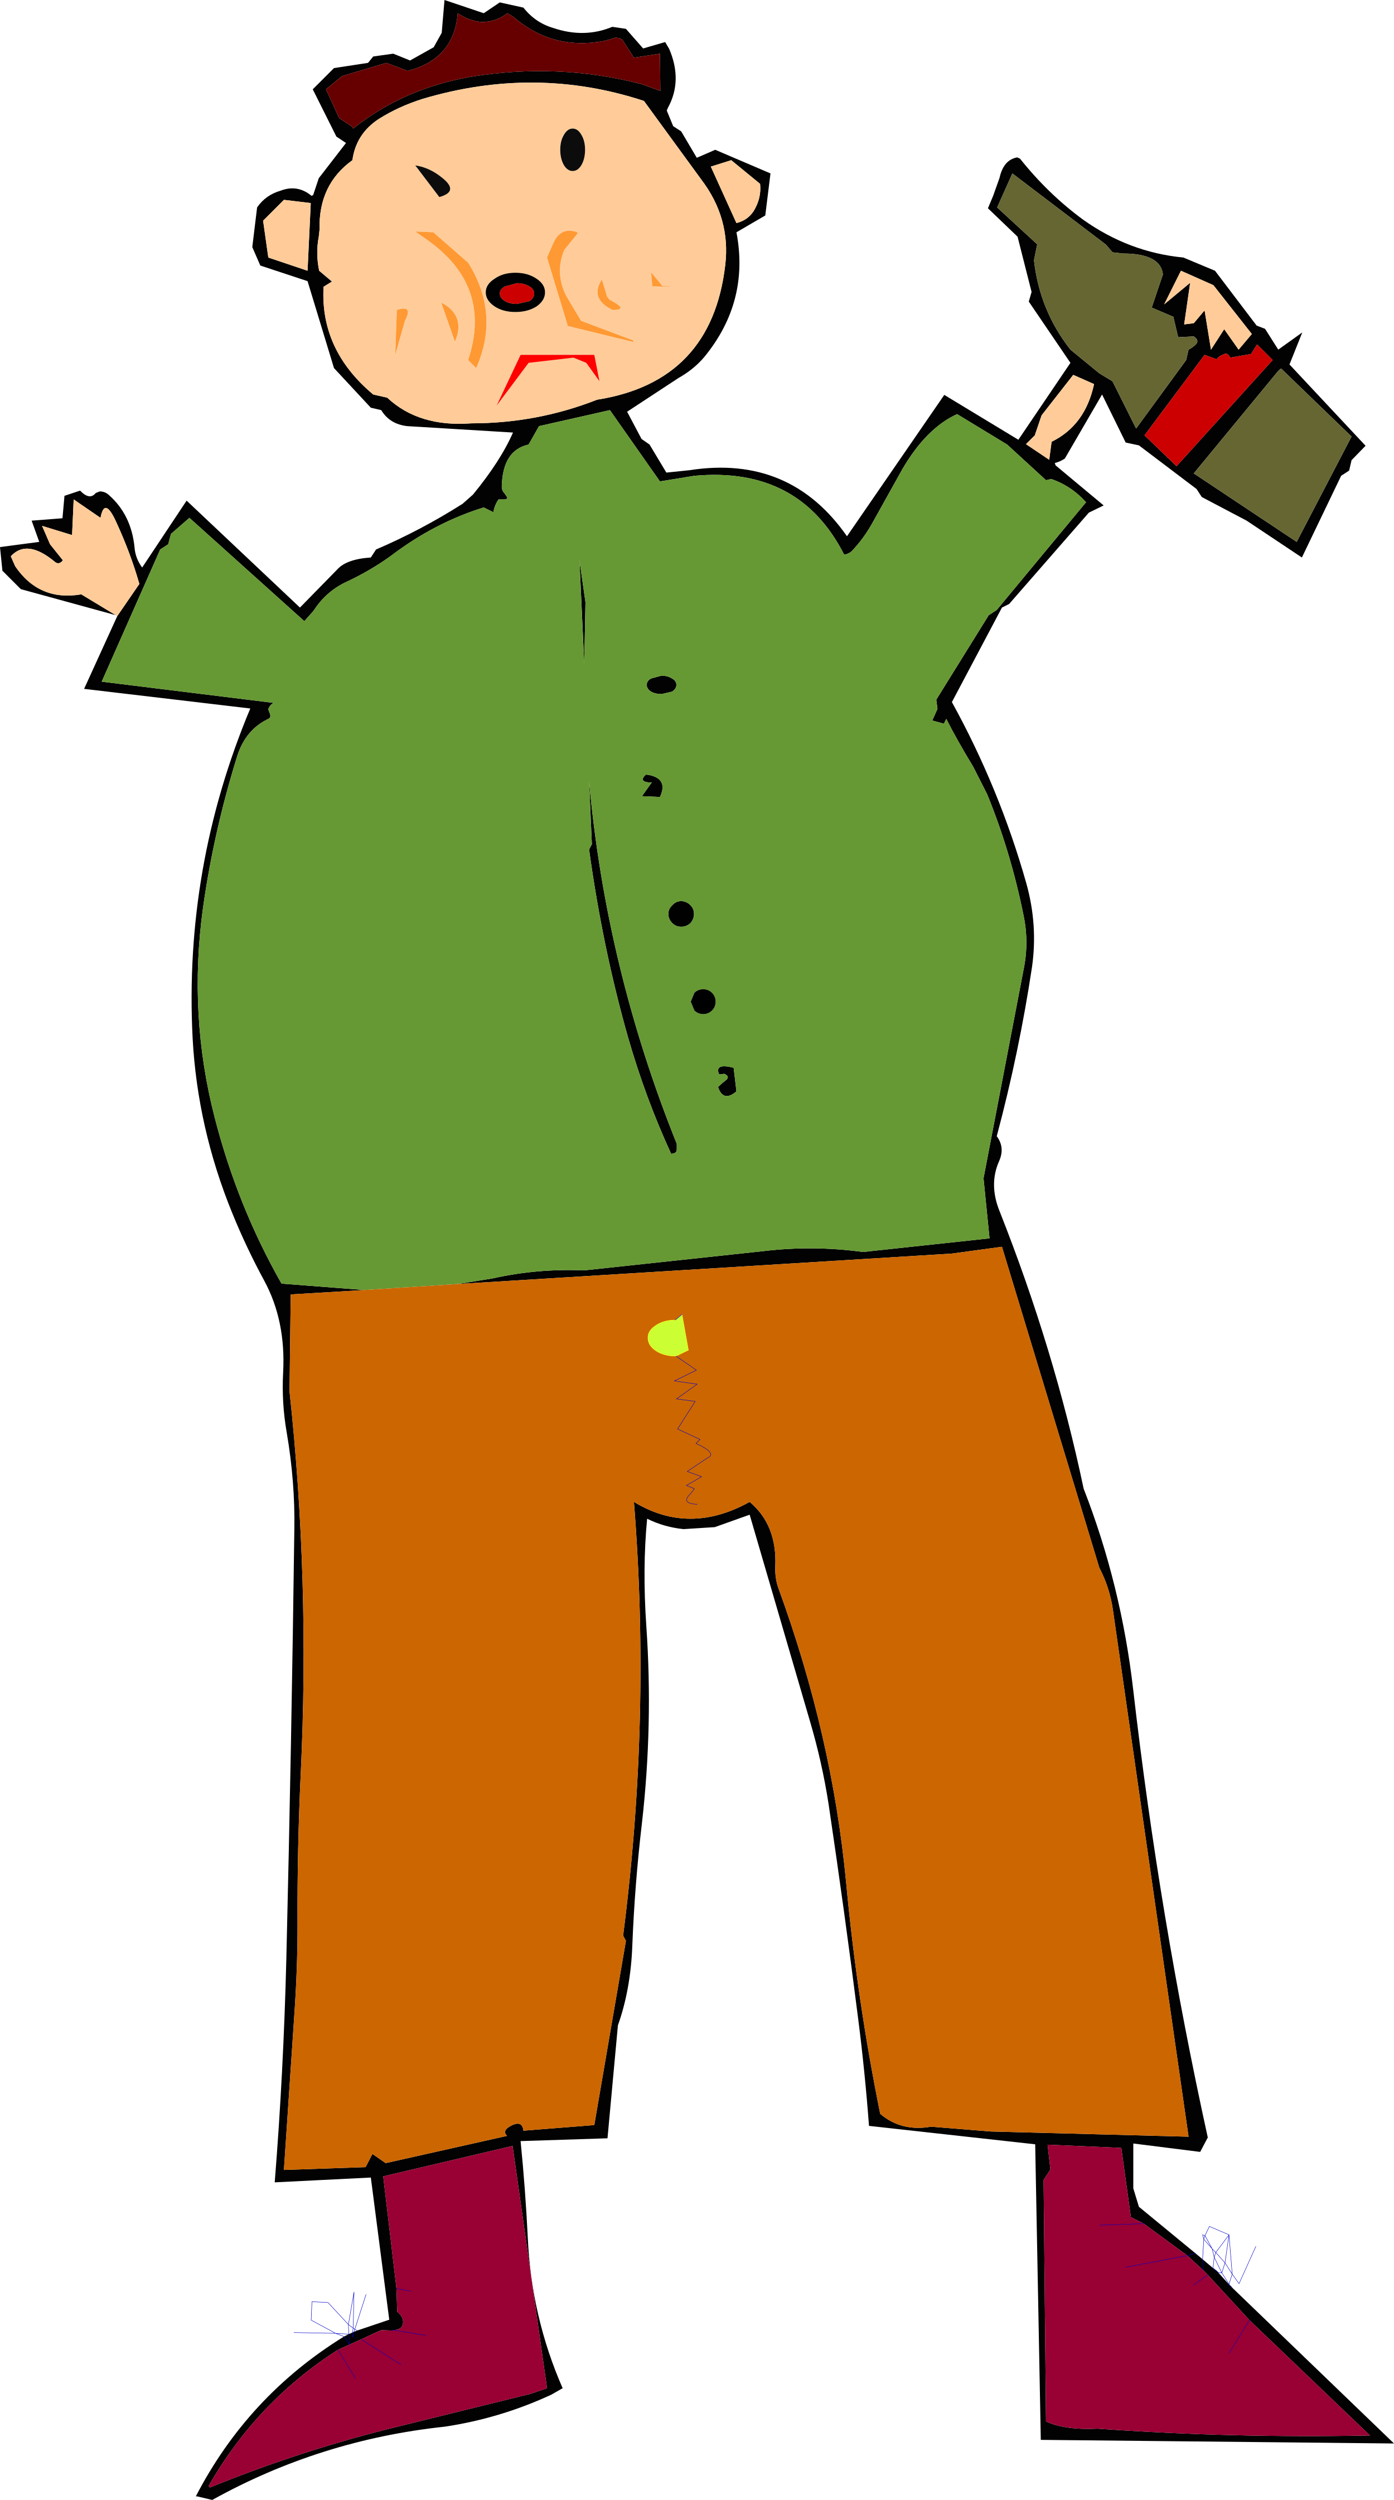
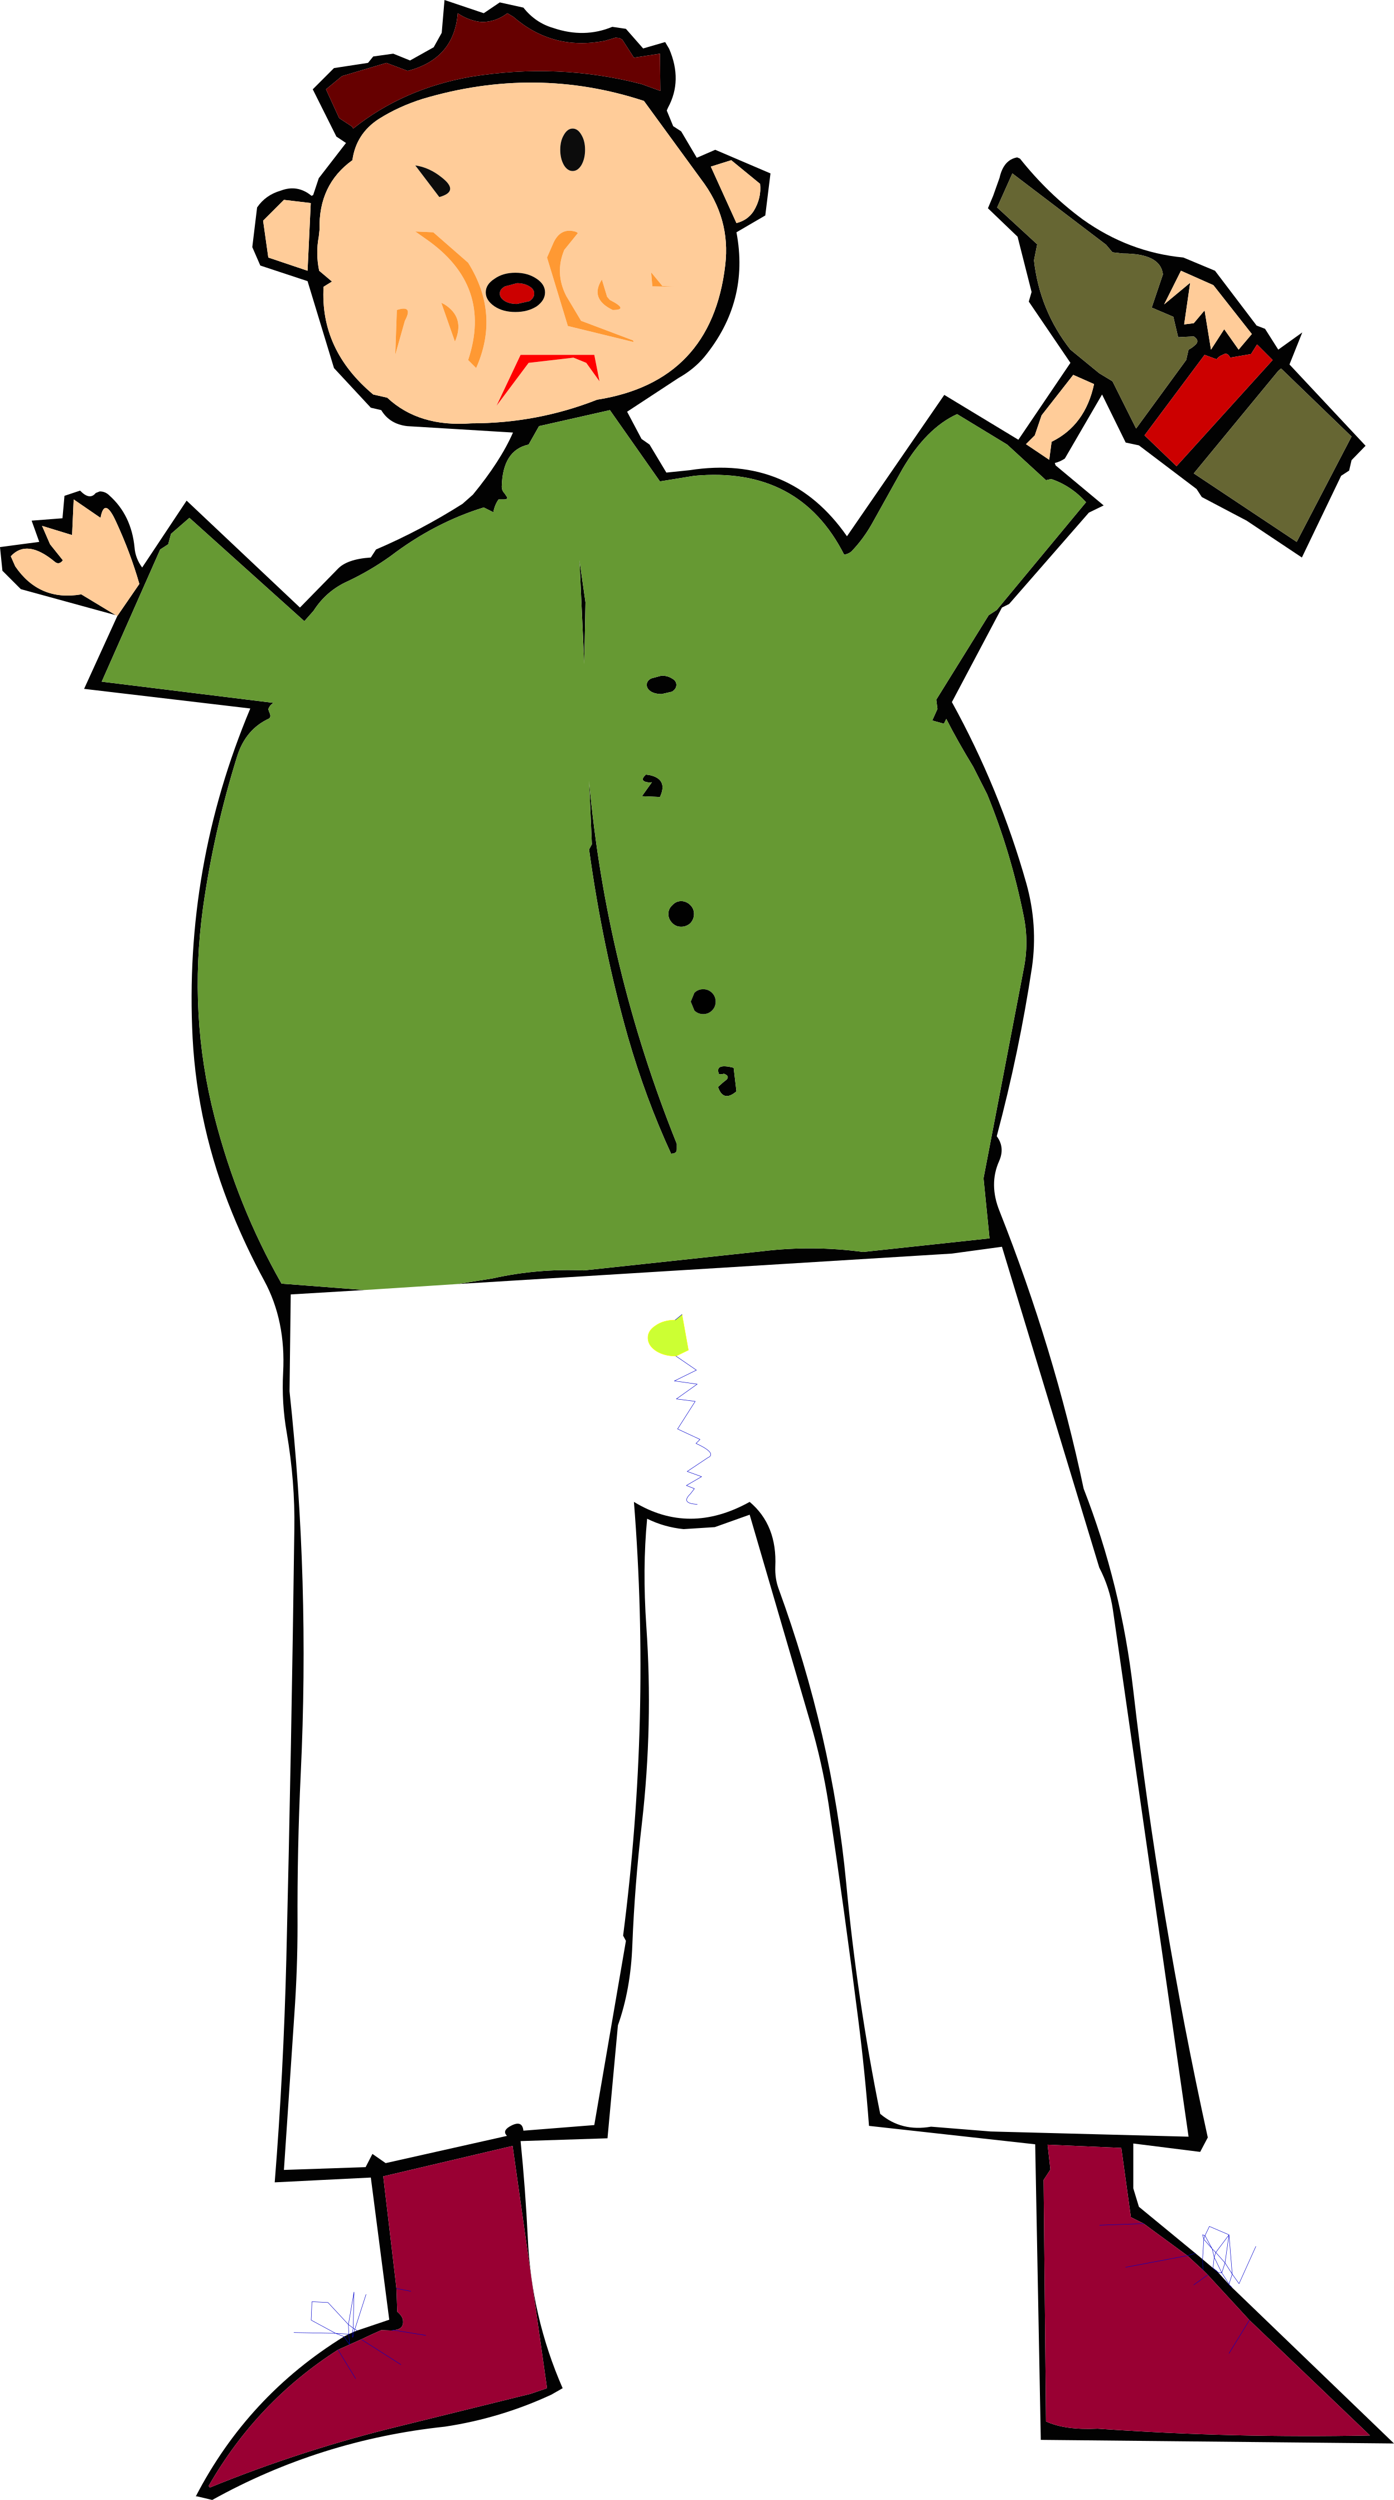
<svg xmlns="http://www.w3.org/2000/svg" height="312.1px" width="174.05px">
  <g transform="matrix(1.0, 0.0, 0.0, 1.0, 87.0, 156.1)">
    <path d="M-72.55 -79.3 L-84.4 -82.55 -86.7 -84.85 -87.0 -87.8 -82.1 -88.45 -83.05 -91.1 -79.2 -91.4 -78.95 -94.2 -77.0 -94.85 Q-75.8 -93.6 -75.05 -94.55 L-74.55 -94.75 Q-73.85 -94.75 -73.35 -94.25 -70.6 -91.8 -70.2 -87.75 -70.1 -86.4 -69.25 -85.25 L-63.7 -93.6 -49.55 -80.25 -44.85 -85.05 Q-43.7 -86.3 -40.7 -86.5 L-40.05 -87.5 Q-34.45 -89.9 -29.25 -93.2 L-27.95 -94.35 Q-24.5 -98.55 -22.95 -102.1 L-36.15 -102.9 Q-38.35 -103.15 -39.4 -104.9 L-40.7 -105.2 -45.3 -110.15 -48.6 -121.0 -54.5 -122.95 -55.5 -125.25 -54.9 -130.2 Q-53.85 -131.75 -51.95 -132.3 -49.85 -133.1 -48.1 -131.65 L-47.9 -131.75 -47.2 -133.85 -43.8 -138.25 -45.0 -139.05 -47.95 -144.95 -45.3 -147.6 -41.05 -148.25 -40.4 -149.05 -37.9 -149.4 -35.8 -148.55 -32.85 -150.2 -31.85 -152.0 -31.5 -156.1 -26.6 -154.45 -24.6 -155.8 -21.65 -155.15 Q-20.15 -153.25 -17.9 -152.6 -14.05 -151.3 -10.55 -152.75 L-8.85 -152.5 -6.7 -150.05 -3.95 -150.85 -3.45 -150.0 Q-1.75 -146.05 -3.6 -142.65 L-3.75 -142.3 -2.95 -140.35 -1.95 -139.7 0.0 -136.4 2.3 -137.4 9.2 -134.45 8.55 -129.2 4.95 -127.1 Q6.6 -118.45 0.95 -111.55 -0.35 -110.0 -2.3 -108.9 L-8.7 -104.7 -6.9 -101.3 -5.9 -100.6 -3.8 -97.1 -0.9 -97.4 Q11.65 -99.35 18.75 -89.15 L30.9 -106.8 40.15 -101.2 46.65 -110.8 41.45 -118.45 41.8 -119.65 40.05 -126.55 36.35 -130.1 37.0 -131.65 37.8 -133.9 Q38.3 -136.15 40.0 -136.45 L40.35 -136.3 Q43.85 -131.9 48.2 -128.7 53.95 -124.6 60.75 -123.95 L64.7 -122.3 69.9 -115.45 70.95 -115.05 72.6 -112.45 75.6 -114.6 74.0 -110.6 83.5 -100.45 81.75 -98.65 81.45 -97.35 80.45 -96.7 75.55 -86.5 68.65 -91.1 63.05 -94.05 62.4 -95.05 55.2 -100.5 53.55 -100.85 50.6 -106.85 45.95 -98.85 Q45.35 -98.45 44.7 -98.3 L44.8 -98.0 50.8 -93.0 48.95 -92.1 39.0 -80.7 38.1 -80.25 31.85 -68.45 Q37.8 -57.65 41.15 -45.8 42.6 -40.6 41.85 -35.35 40.25 -24.75 37.45 -14.25 38.5 -12.85 37.75 -11.15 36.45 -8.25 37.8 -4.9 44.65 12.4 48.3 29.75 53.0 41.8 54.5 54.95 57.75 83.2 63.8 110.75 L62.85 112.55 54.5 111.5 54.5 117.1 55.2 119.4 62.25 125.2 61.25 125.5 62.25 125.2 63.15 125.95 64.45 127.05 64.9 127.4 65.05 127.55 66.5 129.15 66.8 129.45 87.05 148.95 42.95 148.5 42.25 111.6 21.5 109.3 Q21.0 102.6 20.15 95.95 18.5 82.9 16.45 69.1 15.65 63.95 14.15 58.85 L6.6 33.0 2.25 34.55 -1.65 34.8 Q-4.1 34.55 -6.2 33.5 -6.8 39.7 -6.3 46.95 -5.45 59.2 -6.85 71.5 -7.75 79.15 -8.05 86.75 -8.25 92.25 -9.85 96.75 L-11.15 110.85 -22.0 111.2 Q-21.4 117.2 -21.1 123.3 -20.65 133.15 -16.75 142.05 L-18.15 142.85 Q-24.5 145.8 -31.45 146.85 -47.0 148.5 -60.5 156.0 L-62.4 155.55 -62.55 155.55 Q-56.05 143.0 -44.05 135.6 L-43.35 136.6 -44.05 135.6 -43.45 135.3 -43.0 135.1 -43.0 135.4 Q-43.0 136.15 -42.8 135.0 -43.0 136.15 -43.0 135.4 L-43.0 135.1 -42.8 135.0 -42.4 134.85 -38.4 133.5 -40.7 115.75 -52.7 116.35 Q-51.6 102.6 -51.25 88.5 -50.6 61.6 -50.25 34.8 -50.15 28.9 -51.2 22.75 -51.85 19.05 -51.65 15.25 -51.3 8.8 -54.0 3.8 -56.25 -0.35 -58.0 -4.65 -62.35 -15.3 -62.95 -26.5 -64.05 -47.85 -55.75 -67.65 L-76.5 -70.1 -72.35 -79.2 -69.6 -83.2 Q-70.7 -87.05 -72.5 -90.95 -73.95 -94.15 -74.45 -91.45 L-77.8 -93.75 -78.0 -89.3 -81.75 -90.45 -80.75 -88.15 -79.15 -86.15 Q-79.65 -85.5 -80.2 -86.0 -83.65 -88.85 -85.65 -86.65 L-85.1 -85.4 Q-82.1 -81.0 -76.85 -81.9 L-72.55 -79.3 M-43.35 136.6 L-43.45 135.3 -43.35 136.6 -44.8 137.25 Q-54.9 143.7 -60.95 154.25 L-60.8 154.45 Q-49.15 149.7 -36.95 146.75 L-20.75 142.75 -18.7 142.05 -23.0 111.8 -39.15 115.6 -37.5 129.6 -37.4 132.5 Q-36.8 133.0 -36.7 133.5 -36.5 134.7 -37.85 134.8 L-38.05 134.85 -39.4 134.8 Q-40.65 135.35 -41.9 135.95 L-43.35 136.6 M63.2 127.3 L63.15 125.95 63.2 127.3 61.25 125.5 55.8 121.5 54.2 120.7 53.0 112.05 43.8 111.65 44.15 114.75 43.3 116.05 43.6 146.2 Q46.0 147.3 50.05 147.1 67.0 148.3 84.05 147.95 L69.0 133.55 63.8 127.9 63.2 127.3 M60.45 -122.3 L58.35 -118.1 61.6 -120.8 60.85 -115.6 62.05 -115.75 63.4 -117.35 64.2 -112.45 65.85 -115.0 67.65 -112.45 69.3 -114.4 64.5 -120.5 60.45 -122.3 M63.4 -111.8 L55.9 -101.75 59.9 -97.9 71.9 -111.15 69.95 -113.1 69.2 -111.9 66.6 -111.45 Q66.25 -112.2 65.65 -111.8 65.2 -111.65 64.9 -111.25 L63.4 -111.8 M61.4 -112.45 Q61.9 -112.7 62.3 -113.1 62.8 -113.6 62.05 -114.1 L60.1 -114.0 59.5 -116.55 56.8 -117.7 58.2 -121.85 Q57.9 -124.45 53.2 -124.45 L51.9 -124.6 51.1 -125.55 39.4 -134.45 37.5 -130.2 42.5 -125.6 42.1 -123.6 Q42.8 -117.35 46.65 -112.45 L50.25 -109.5 51.9 -108.5 54.85 -102.6 61.1 -111.15 61.4 -112.45 M72.6 -109.8 L62.05 -97.0 74.9 -88.45 81.75 -101.6 72.95 -110.1 72.6 -109.8 M-9.3 -151.15 L-9.65 -151.35 -10.15 -151.4 -11.5 -151.0 Q-18.0 -149.75 -22.9 -154.0 L-23.65 -154.45 Q-25.1 -153.35 -26.85 -153.35 -28.45 -153.5 -29.85 -154.45 -30.3 -148.75 -36.1 -147.25 L-38.75 -148.25 -44.3 -146.6 -46.3 -144.95 -44.65 -141.35 -43.05 -140.3 -42.9 -140.05 Q-36.7 -145.0 -28.3 -146.5 -17.35 -148.3 -6.9 -145.6 L-4.55 -144.75 -4.6 -149.4 -7.85 -148.9 -9.3 -151.15 M1.75 -135.3 L4.95 -128.25 Q6.35 -128.6 7.1 -129.75 8.1 -131.4 7.9 -133.15 L4.3 -136.1 1.75 -135.3 M0.55 -133.7 L-6.6 -143.5 Q-20.15 -147.95 -34.25 -143.75 -37.25 -142.8 -39.7 -141.25 -42.55 -139.4 -43.0 -136.1 -47.25 -133.05 -47.1 -127.45 L-47.2 -126.55 Q-47.6 -124.45 -47.15 -122.3 L-45.55 -120.95 -46.6 -120.3 Q-47.05 -112.4 -40.4 -106.85 L-38.65 -106.45 Q-34.7 -102.75 -28.15 -103.25 -19.95 -103.25 -12.45 -106.2 1.85 -108.45 3.55 -123.0 4.25 -128.85 0.55 -133.7 M-53.5 -123.95 L-48.6 -122.3 -48.2 -130.75 -51.55 -131.15 -54.15 -128.55 -53.5 -123.95 M-29.85 4.2 L-25.5 3.5 Q-19.9 2.25 -14.1 2.5 L8.25 0.1 Q14.5 -0.65 20.75 0.2 L36.55 -1.5 35.8 -9.0 40.8 -35.05 Q41.5 -38.45 40.8 -41.8 39.2 -49.75 36.25 -56.95 L34.5 -60.4 Q32.55 -63.6 31.15 -66.35 L30.85 -65.75 29.4 -66.15 30.05 -67.6 29.9 -68.75 36.45 -79.3 37.45 -79.95 48.6 -93.4 Q46.75 -95.45 44.25 -96.3 L43.6 -96.15 38.75 -100.6 32.5 -104.4 Q28.65 -102.65 25.65 -97.5 L22.0 -90.95 Q20.85 -88.85 19.3 -87.25 18.95 -86.95 18.4 -86.85 12.8 -97.9 -0.3 -96.7 L-4.6 -96.0 -10.85 -104.9 -19.7 -102.9 -21.0 -100.6 Q-24.25 -99.9 -24.35 -95.35 -24.35 -94.85 -24.0 -94.5 L-23.7 -94.05 Q-23.55 -93.8 -24.0 -93.75 L-24.3 -93.75 -24.75 -93.75 Q-25.25 -93.05 -25.4 -92.15 L-26.6 -92.75 Q-32.75 -90.85 -38.2 -86.7 -40.7 -84.9 -43.55 -83.55 -46.25 -82.35 -47.85 -79.85 L-49.0 -78.55 -63.35 -91.45 -65.65 -89.45 -66.0 -88.15 -67.0 -87.5 -74.3 -71.0 -52.85 -68.35 Q-53.35 -68.05 -53.5 -67.55 L-53.4 -67.25 -53.3 -67.0 Q-53.15 -66.6 -53.4 -66.4 -56.35 -65.05 -57.4 -61.65 -60.3 -52.35 -61.65 -42.8 -63.5 -29.4 -60.2 -16.6 -57.35 -5.5 -51.85 4.15 L-41.5 4.95 -50.7 5.5 -50.85 17.6 Q-48.3 41.25 -49.45 65.3 -49.9 74.8 -49.85 84.25 -49.85 89.7 -50.25 95.4 L-51.55 114.8 -41.35 114.45 -40.5 112.8 -38.85 113.95 -23.7 110.55 Q-24.3 109.95 -23.4 109.4 -21.8 108.45 -21.65 109.9 L-12.8 109.2 -8.85 86.2 -9.2 85.55 Q-5.7 58.4 -7.85 31.4 -0.95 35.6 6.6 31.4 10.05 34.3 9.8 39.5 9.75 40.95 10.2 42.2 16.9 60.55 18.65 78.95 20.0 93.45 22.9 107.8 25.55 110.05 29.25 109.4 L36.7 110.0 61.4 110.65 51.95 44.85 Q51.55 42.1 50.25 39.6 L38.1 -0.45 31.85 0.4 -29.85 4.2 M43.05 -104.25 L42.2 -101.75 41.1 -100.65 44.0 -98.7 44.3 -100.95 Q48.5 -103.0 49.6 -108.15 L47.0 -109.3 43.05 -104.25 M-6.35 -59.4 L-5.95 -59.35 Q-3.55 -58.85 -4.6 -56.6 L-6.85 -56.7 -5.6 -58.45 -5.8 -58.4 Q-7.35 -58.5 -6.35 -59.4 M-13.45 -50.05 L-13.1 -50.7 -13.45 -58.6 Q-11.35 -35.3 -2.5 -13.3 L-2.5 -12.6 Q-2.5 -12.3 -2.75 -12.15 L-3.2 -12.05 Q-6.4 -19.0 -8.6 -26.65 -11.75 -37.75 -13.45 -50.05 M-3.1 -71.4 Q-2.55 -71.1 -2.55 -70.6 -2.55 -70.1 -3.1 -69.75 L-4.4 -69.45 Q-5.15 -69.45 -5.7 -69.75 -6.25 -70.1 -6.25 -70.6 -6.25 -71.1 -5.7 -71.4 L-4.4 -71.75 Q-3.65 -71.75 -3.1 -71.4 M-14.65 -86.15 L-13.9 -80.9 -14.05 -73.2 -14.65 -86.15 M4.6 -22.8 L4.95 -19.85 Q3.3 -18.45 2.65 -20.4 L3.2 -20.9 3.7 -21.3 Q4.15 -21.75 3.4 -22.05 2.8 -21.9 2.75 -22.05 2.25 -23.4 4.6 -22.8" fill="#020202" fill-rule="evenodd" stroke="none" />
    <path d="M-72.55 -79.3 L-76.85 -81.9 Q-82.1 -81.0 -85.1 -85.4 L-85.65 -86.65 Q-83.65 -88.85 -80.2 -86.0 -79.65 -85.5 -79.15 -86.15 L-80.75 -88.15 -81.75 -90.45 -78.0 -89.3 -77.8 -93.75 -74.45 -91.45 Q-73.95 -94.15 -72.5 -90.95 -70.7 -87.05 -69.6 -83.2 L-72.35 -79.2 -72.55 -79.3 M60.45 -122.3 L64.5 -120.5 69.3 -114.4 67.65 -112.45 65.85 -115.0 64.2 -112.45 63.4 -117.35 62.05 -115.75 60.85 -115.6 61.6 -120.8 58.35 -118.1 60.45 -122.3 M-16.6 -135.5 Q-16.15 -134.75 -15.5 -134.75 -14.85 -134.75 -14.4 -135.5 -13.95 -136.3 -13.95 -137.4 -13.95 -138.5 -14.4 -139.25 -14.85 -140.05 -15.5 -140.05 -16.15 -140.05 -16.6 -139.25 -17.05 -138.5 -17.05 -137.4 -17.05 -136.3 -16.6 -135.5 M-14.85 -127.0 L-15.05 -127.15 Q-17.1 -127.8 -18.0 -125.55 L-18.7 -123.95 -16.1 -115.4 -7.9 -113.4 -7.95 -113.6 -14.45 -116.05 -16.3 -119.15 Q-17.75 -122.0 -16.55 -124.9 L-14.85 -127.0 M-53.5 -123.95 L-54.15 -128.55 -51.55 -131.15 -48.2 -130.75 -48.6 -122.3 -53.5 -123.95 M0.55 -133.7 Q4.25 -128.85 3.55 -123.0 1.85 -108.45 -12.45 -106.2 -19.95 -103.25 -28.15 -103.25 -34.7 -102.75 -38.65 -106.45 L-40.4 -106.85 Q-47.05 -112.4 -46.6 -120.3 L-45.55 -120.95 -47.15 -122.3 Q-47.6 -124.45 -47.2 -126.55 L-47.1 -127.45 Q-47.25 -133.05 -43.0 -136.1 -42.55 -139.4 -39.7 -141.25 -37.25 -142.8 -34.25 -143.75 -20.15 -147.95 -6.6 -143.5 L0.55 -133.7 M1.75 -135.3 L4.3 -136.1 7.9 -133.15 Q8.1 -131.4 7.1 -129.75 6.35 -128.6 4.95 -128.25 L1.75 -135.3 M-33.8 -126.25 Q-25.45 -120.45 -28.55 -111.15 L-27.55 -110.15 Q-24.55 -116.9 -28.55 -123.3 L-32.9 -127.1 -35.15 -127.2 -33.8 -126.25 M-35.15 -135.45 L-32.15 -131.5 Q-29.6 -132.2 -31.85 -133.95 -33.4 -135.2 -35.15 -135.45 M-22.65 -117.15 Q-21.1 -117.15 -20.0 -117.85 -18.95 -118.6 -18.95 -119.6 -18.95 -120.6 -20.0 -121.3 -21.1 -122.05 -22.65 -122.05 -24.2 -122.05 -25.25 -121.3 -26.35 -120.6 -26.35 -119.6 -26.35 -118.6 -25.25 -117.85 -24.2 -117.15 -22.65 -117.15 M-31.9 -118.3 L-30.2 -113.45 Q-28.9 -116.45 -31.5 -118.1 L-31.9 -118.3 M-37.65 -111.8 L-36.45 -116.05 Q-35.45 -117.9 -37.1 -117.5 L-37.45 -117.4 -37.65 -111.8 M-21.0 -110.8 L-15.4 -111.45 -13.8 -110.8 -12.15 -108.5 -12.8 -111.8 -22.0 -111.8 -25.0 -105.45 -21.0 -110.8 M43.05 -104.25 L47.0 -109.3 49.6 -108.15 Q48.5 -103.0 44.3 -100.95 L44.0 -98.7 41.1 -100.65 42.2 -101.75 43.05 -104.25 M-5.7 -122.1 L-5.55 -120.35 -2.6 -120.3 -4.3 -120.4 -5.7 -122.1 M-11.85 -121.2 Q-13.4 -118.8 -10.5 -117.4 -8.4 -117.4 -10.85 -118.65 L-11.2 -119.05 -11.85 -121.2" fill="#ffcc99" fill-rule="evenodd" stroke="none" />
    <path d="M63.4 -111.8 L64.9 -111.25 Q65.2 -111.65 65.65 -111.8 66.25 -112.2 66.6 -111.45 L69.2 -111.9 69.95 -113.1 71.9 -111.15 59.9 -97.9 55.9 -101.75 63.4 -111.8 M-22.45 -120.75 Q-21.55 -120.75 -20.9 -120.35 -20.3 -120.0 -20.3 -119.45 -20.3 -118.9 -20.9 -118.5 L-22.45 -118.15 Q-23.35 -118.15 -23.95 -118.5 -24.6 -118.9 -24.6 -119.45 -24.6 -120.0 -23.95 -120.35 L-22.45 -120.75" fill="#cc0000" fill-rule="evenodd" stroke="none" />
    <path d="M72.6 -109.8 L72.95 -110.1 81.75 -101.6 74.9 -88.45 62.05 -97.0 72.6 -109.8 M61.4 -112.45 L61.1 -111.15 54.85 -102.6 51.9 -108.5 50.25 -109.5 46.65 -112.45 Q42.8 -117.35 42.1 -123.6 L42.5 -125.6 37.5 -130.2 39.4 -134.45 51.1 -125.55 51.9 -124.6 53.2 -124.45 Q57.9 -124.45 58.2 -121.85 L56.8 -117.7 59.5 -116.55 60.1 -114.0 62.05 -114.1 Q62.8 -113.6 62.3 -113.1 61.9 -112.7 61.4 -112.45" fill="#666633" fill-rule="evenodd" stroke="none" />
    <path d="M-9.3 -151.15 L-7.85 -148.9 -4.6 -149.4 -4.55 -144.75 -6.9 -145.6 Q-17.35 -148.3 -28.3 -146.5 -36.7 -145.0 -42.9 -140.05 L-43.05 -140.3 -44.65 -141.35 -46.3 -144.95 -44.3 -146.6 -38.75 -148.25 -36.1 -147.25 Q-30.3 -148.75 -29.85 -154.45 -28.45 -153.5 -26.85 -153.35 -25.1 -153.35 -23.65 -154.45 L-22.9 -154.0 Q-18.0 -149.75 -11.5 -151.0 L-10.15 -151.4 -9.65 -151.35 -9.3 -151.15" fill="#660000" fill-rule="evenodd" stroke="none" />
    <path d="M-16.6 -135.5 Q-17.05 -136.3 -17.05 -137.4 -17.05 -138.5 -16.6 -139.25 -16.15 -140.05 -15.5 -140.05 -14.85 -140.05 -14.4 -139.25 -13.95 -138.5 -13.95 -137.4 -13.95 -136.3 -14.4 -135.5 -14.85 -134.75 -15.5 -134.75 -16.15 -134.75 -16.6 -135.5 M-35.15 -135.45 Q-33.4 -135.2 -31.85 -133.95 -29.6 -132.2 -32.15 -131.5 L-35.15 -135.45" fill="#0c0c0c" fill-rule="evenodd" stroke="none" />
    <path d="M-14.85 -127.0 L-16.55 -124.9 Q-17.75 -122.0 -16.3 -119.15 L-14.45 -116.05 -7.95 -113.6 -7.9 -113.4 -16.1 -115.4 -18.7 -123.95 -18.0 -125.55 Q-17.1 -127.8 -15.05 -127.15 L-14.85 -127.0 M-33.8 -126.25 L-35.15 -127.2 -32.9 -127.1 -28.55 -123.3 Q-24.55 -116.9 -27.55 -110.15 L-28.55 -111.15 Q-25.45 -120.45 -33.8 -126.25 M-37.65 -111.8 L-37.45 -117.4 -37.1 -117.5 Q-35.45 -117.9 -36.45 -116.05 L-37.65 -111.8 M-31.9 -118.3 L-31.5 -118.1 Q-28.9 -116.45 -30.2 -113.45 L-31.9 -118.3 M-11.85 -121.2 L-11.2 -119.05 -10.85 -118.65 Q-8.4 -117.4 -10.5 -117.4 -13.4 -118.8 -11.85 -121.2 M-5.7 -122.1 L-4.3 -120.4 -2.6 -120.3 -5.55 -120.35 -5.7 -122.1" fill="#ff9933" fill-rule="evenodd" stroke="none" />
    <path d="M-22.65 -117.15 Q-24.2 -117.15 -25.25 -117.85 -26.35 -118.6 -26.35 -119.6 -26.35 -120.6 -25.25 -121.3 -24.2 -122.05 -22.65 -122.05 -21.1 -122.05 -20.0 -121.3 -18.95 -120.6 -18.95 -119.6 -18.95 -118.6 -20.0 -117.85 -21.1 -117.15 -22.65 -117.15 M-22.45 -120.75 L-23.95 -120.35 Q-24.6 -120.0 -24.6 -119.45 -24.6 -118.9 -23.95 -118.5 -23.35 -118.15 -22.45 -118.15 L-20.9 -118.5 Q-20.3 -118.9 -20.3 -119.45 -20.3 -120.0 -20.9 -120.35 -21.55 -120.75 -22.45 -120.75 M-3.05 -43.1 Q-2.6 -43.6 -1.95 -43.6 -1.3 -43.6 -0.8 -43.1 -0.35 -42.65 -0.35 -42.0 -0.35 -41.35 -0.8 -40.85 -1.3 -40.4 -1.95 -40.4 -2.6 -40.4 -3.05 -40.85 -3.55 -41.35 -3.55 -42.0 -3.55 -42.65 -3.05 -43.1" fill="#010101" fill-rule="evenodd" stroke="none" />
    <path d="M-21.0 -110.8 L-25.0 -105.45 -22.0 -111.8 -12.8 -111.8 -12.15 -108.5 -13.8 -110.8 -15.4 -111.45 -21.0 -110.8" fill="#ff0000" fill-rule="evenodd" stroke="none" />
    <path d="M-41.5 4.95 L-51.85 4.15 Q-57.35 -5.5 -60.2 -16.6 -63.5 -29.4 -61.65 -42.8 -60.3 -52.35 -57.4 -61.65 -56.35 -65.05 -53.4 -66.4 -53.15 -66.6 -53.3 -67.0 L-53.4 -67.25 -53.5 -67.55 Q-53.35 -68.05 -52.85 -68.35 L-74.3 -71.0 -67.0 -87.5 -66.0 -88.15 -65.65 -89.45 -63.35 -91.45 -49.0 -78.55 -47.85 -79.85 Q-46.25 -82.35 -43.55 -83.55 -40.7 -84.9 -38.2 -86.7 -32.75 -90.85 -26.6 -92.75 L-25.4 -92.15 Q-25.25 -93.05 -24.75 -93.75 L-24.3 -93.75 -24.0 -93.75 Q-23.55 -93.8 -23.7 -94.05 L-24.0 -94.5 Q-24.35 -94.85 -24.35 -95.35 -24.25 -99.9 -21.0 -100.6 L-19.7 -102.9 -10.85 -104.9 -4.6 -96.0 -0.3 -96.7 Q12.8 -97.9 18.4 -86.85 18.95 -86.95 19.3 -87.25 20.85 -88.85 22.0 -90.95 L25.65 -97.5 Q28.65 -102.65 32.5 -104.4 L38.75 -100.6 43.6 -96.15 44.25 -96.3 Q46.75 -95.45 48.6 -93.4 L37.45 -79.95 36.45 -79.3 29.9 -68.75 30.05 -67.6 29.4 -66.15 30.85 -65.75 31.15 -66.35 Q32.55 -63.6 34.5 -60.4 L36.25 -56.95 Q39.2 -49.75 40.8 -41.8 41.5 -38.45 40.8 -35.05 L35.8 -9.0 36.55 -1.5 20.75 0.2 Q14.5 -0.65 8.25 0.1 L-14.1 2.5 Q-19.9 2.25 -25.5 3.5 L-29.85 4.2 -41.5 4.95 M-14.65 -86.15 L-14.05 -73.2 -13.9 -80.9 -14.65 -86.15 M-3.1 -71.4 Q-3.65 -71.75 -4.4 -71.75 L-5.7 -71.4 Q-6.25 -71.1 -6.25 -70.6 -6.25 -70.1 -5.7 -69.75 -5.15 -69.45 -4.4 -69.45 L-3.1 -69.75 Q-2.55 -70.1 -2.55 -70.6 -2.55 -71.1 -3.1 -71.4 M-13.45 -50.05 Q-11.75 -37.75 -8.6 -26.65 -6.4 -19.0 -3.2 -12.05 L-2.75 -12.15 Q-2.5 -12.3 -2.5 -12.6 L-2.5 -13.3 Q-11.35 -35.3 -13.45 -58.6 L-13.1 -50.7 -13.45 -50.05 M-6.35 -59.4 Q-7.35 -58.5 -5.8 -58.4 L-5.6 -58.45 -6.85 -56.7 -4.6 -56.6 Q-3.55 -58.85 -5.95 -59.35 L-6.35 -59.4 M-3.05 -43.1 Q-3.55 -42.65 -3.55 -42.0 -3.55 -41.35 -3.05 -40.85 -2.6 -40.4 -1.95 -40.4 -1.3 -40.4 -0.8 -40.85 -0.35 -41.35 -0.35 -42.0 -0.35 -42.65 -0.8 -43.1 -1.3 -43.6 -1.95 -43.6 -2.6 -43.6 -3.05 -43.1 M0.8 -32.6 Q0.15 -32.6 -0.3 -32.15 L-0.75 -31.05 -0.3 -29.95 Q0.15 -29.5 0.8 -29.5 1.45 -29.5 1.9 -29.95 2.35 -30.4 2.35 -31.05 2.35 -31.7 1.9 -32.15 1.45 -32.6 0.8 -32.6 M4.6 -22.8 Q2.25 -23.4 2.75 -22.05 2.8 -21.9 3.4 -22.05 4.15 -21.75 3.7 -21.3 L3.2 -20.9 2.65 -20.4 Q3.3 -18.45 4.95 -19.85 L4.6 -22.8" fill="#669933" fill-rule="evenodd" stroke="none" />
    <path d="M0.8 -32.6 Q1.45 -32.6 1.9 -32.15 2.35 -31.7 2.35 -31.05 2.35 -30.4 1.9 -29.95 1.45 -29.5 0.8 -29.5 0.15 -29.5 -0.3 -29.95 L-0.75 -31.05 -0.3 -32.15 Q0.15 -32.6 0.8 -32.6" fill="#000000" fill-rule="evenodd" stroke="none" />
-     <path d="M-41.5 4.95 L-29.85 4.2 31.85 0.4 38.1 -0.45 50.25 39.6 Q51.55 42.1 51.95 44.85 L61.4 110.65 36.7 110.0 29.25 109.4 Q25.55 110.05 22.9 107.8 20.0 93.45 18.65 78.95 16.9 60.55 10.2 42.2 9.75 40.95 9.8 39.5 10.05 34.3 6.6 31.4 -0.95 35.6 -7.85 31.4 -5.7 58.4 -9.2 85.55 L-8.85 86.2 -12.8 109.2 -21.65 109.9 Q-21.8 108.45 -23.4 109.4 -24.3 109.95 -23.7 110.55 L-38.85 113.95 -40.5 112.8 -41.35 114.45 -51.55 114.8 -50.25 95.4 Q-49.85 89.7 -49.85 84.25 -49.9 74.8 -49.45 65.3 -48.3 41.25 -50.85 17.6 L-50.7 5.5 -41.5 4.95 M-2.7 8.7 Q-4.15 8.7 -5.15 9.4 -6.15 10.05 -6.1 11.0 -6.05 11.95 -5.0 12.6 -4.0 13.2 -2.6 13.2 L-1.05 12.45 -1.85 8.0 -2.7 8.7 M0.05 31.7 Q-2.05 31.6 -0.8 30.4 L-0.3 29.75 -1.3 29.35 0.6 28.25 -1.2 27.6 1.35 25.9 Q2.6 25.35 -0.1 24.1 L0.4 23.6 -2.4 22.3 -0.2 18.85 -2.55 18.55 0.05 16.7 -2.8 16.3 -0.05 14.95 -2.6 13.2 -0.05 14.95 -2.8 16.3 0.05 16.7 -2.55 18.55 -0.2 18.85 -2.4 22.3 0.4 23.6 -0.1 24.1 Q2.6 25.35 1.35 25.9 L-1.2 27.6 0.6 28.25 -1.3 29.35 -0.3 29.75 -0.8 30.4 Q-2.05 31.6 0.05 31.7" fill="#cc6600" fill-rule="evenodd" stroke="none" />
    <path d="M-2.6 13.2 Q-4.0 13.2 -5.0 12.6 -6.05 11.95 -6.1 11.0 -6.15 10.05 -5.15 9.4 -4.15 8.7 -2.7 8.7 L-1.85 8.0 -1.05 12.45 -2.6 13.2" fill="#ccff33" fill-rule="evenodd" stroke="none" />
    <path d="M-43.35 136.6 L-41.9 135.95 Q-40.65 135.35 -39.4 134.8 L-38.05 134.85 -37.85 134.8 Q-36.5 134.7 -36.7 133.5 -36.8 133.0 -37.4 132.5 L-37.5 129.6 -39.15 115.6 -23.0 111.8 -18.7 142.05 -20.75 142.75 -36.95 146.75 Q-49.15 149.7 -60.8 154.45 L-60.95 154.25 Q-54.9 143.7 -44.8 137.25 L-43.35 136.6 M63.2 127.3 L63.8 127.9 69.0 133.55 84.05 147.95 Q67.0 148.3 50.05 147.1 46.0 147.3 43.6 146.2 L43.3 116.05 44.15 114.75 43.8 111.65 53.0 112.05 54.2 120.7 55.8 121.5 61.25 125.5 63.2 127.3 M-37.85 134.8 L-33.85 135.45 -37.85 134.8 M-37.5 129.6 L-35.7 129.95 -37.5 129.6 M55.8 121.5 L50.3 121.7 55.8 121.5 M-36.95 139.1 L-41.9 135.95 -36.95 139.1 M-42.6 140.85 L-44.8 137.25 -42.6 140.85 M66.45 137.7 L69.0 133.55 66.45 137.7 M63.8 127.9 L62.05 129.15 63.8 127.9 M53.55 126.95 L61.25 125.5 53.55 126.95" fill="#990033" fill-rule="evenodd" stroke="none" />
    <path d="M-2.6 13.2 Q-4.0 13.2 -5.0 12.6 -6.05 11.95 -6.1 11.0 -6.15 10.05 -5.15 9.4 -4.15 8.7 -2.7 8.7 M-1.85 8.0 L-1.05 12.45 -2.6 13.2" fill="none" stroke="#ffff00" stroke-linecap="round" stroke-linejoin="round" stroke-width="0.05" />
    <path d="M-42.8 135.0 Q-43.0 136.15 -43.0 135.4 L-43.0 135.1 -42.9 134.55 -42.7 134.7 -41.3 130.35 M-43.45 135.3 L-43.35 136.6 -44.05 135.6 -45.1 135.2 -43.45 135.3 -43.5 134.1 -42.9 134.55 -42.8 130.05 -43.5 134.1 -46.05 131.35 -48.05 131.25 -48.15 133.55 -45.1 135.2 -50.3 135.1 M-38.05 134.85 L-37.85 134.8 -33.85 135.45 M66.8 129.45 L66.5 129.15 66.45 129.05 66.85 127.8 67.7 129.0 69.8 124.35 M65.05 127.55 L64.9 127.4 64.45 127.05 64.6 125.7 64.35 124.65 63.3 123.45 63.15 122.9 63.45 123.0 64.0 121.85 66.45 122.9 66.85 127.8 65.95 126.4 65.55 127.65 66.45 129.05 M63.15 125.95 L63.2 127.3 M61.25 125.5 L62.25 125.2 M63.15 125.95 L63.3 123.45 63.45 123.0 64.35 124.65 64.8 125.1 66.45 122.9 65.95 126.4 64.8 125.1 64.6 125.7 65.55 127.65 65.1 127.6 65.05 127.55 M-2.7 8.7 L-1.85 8.0 M-2.6 13.2 L-0.05 14.95 -2.8 16.3 0.05 16.7 -2.55 18.55 -0.2 18.85 -2.4 22.3 0.4 23.6 -0.1 24.1 Q2.6 25.35 1.35 25.9 L-1.2 27.6 0.6 28.25 -1.3 29.35 -0.3 29.75 -0.8 30.4 Q-2.05 31.6 0.05 31.7 M-35.7 129.95 L-37.5 129.6 M-42.8 135.0 L-42.7 134.7 -42.4 134.85 M-44.8 137.25 L-42.6 140.85 M-41.9 135.95 L-36.95 139.1 M50.3 121.7 L55.8 121.5 M61.25 125.5 L53.55 126.95 M62.05 129.15 L63.8 127.9 M69.0 133.55 L66.45 137.7" fill="none" stroke="#0000cc" stroke-linecap="round" stroke-linejoin="round" stroke-width="0.05" />
  </g>
</svg>